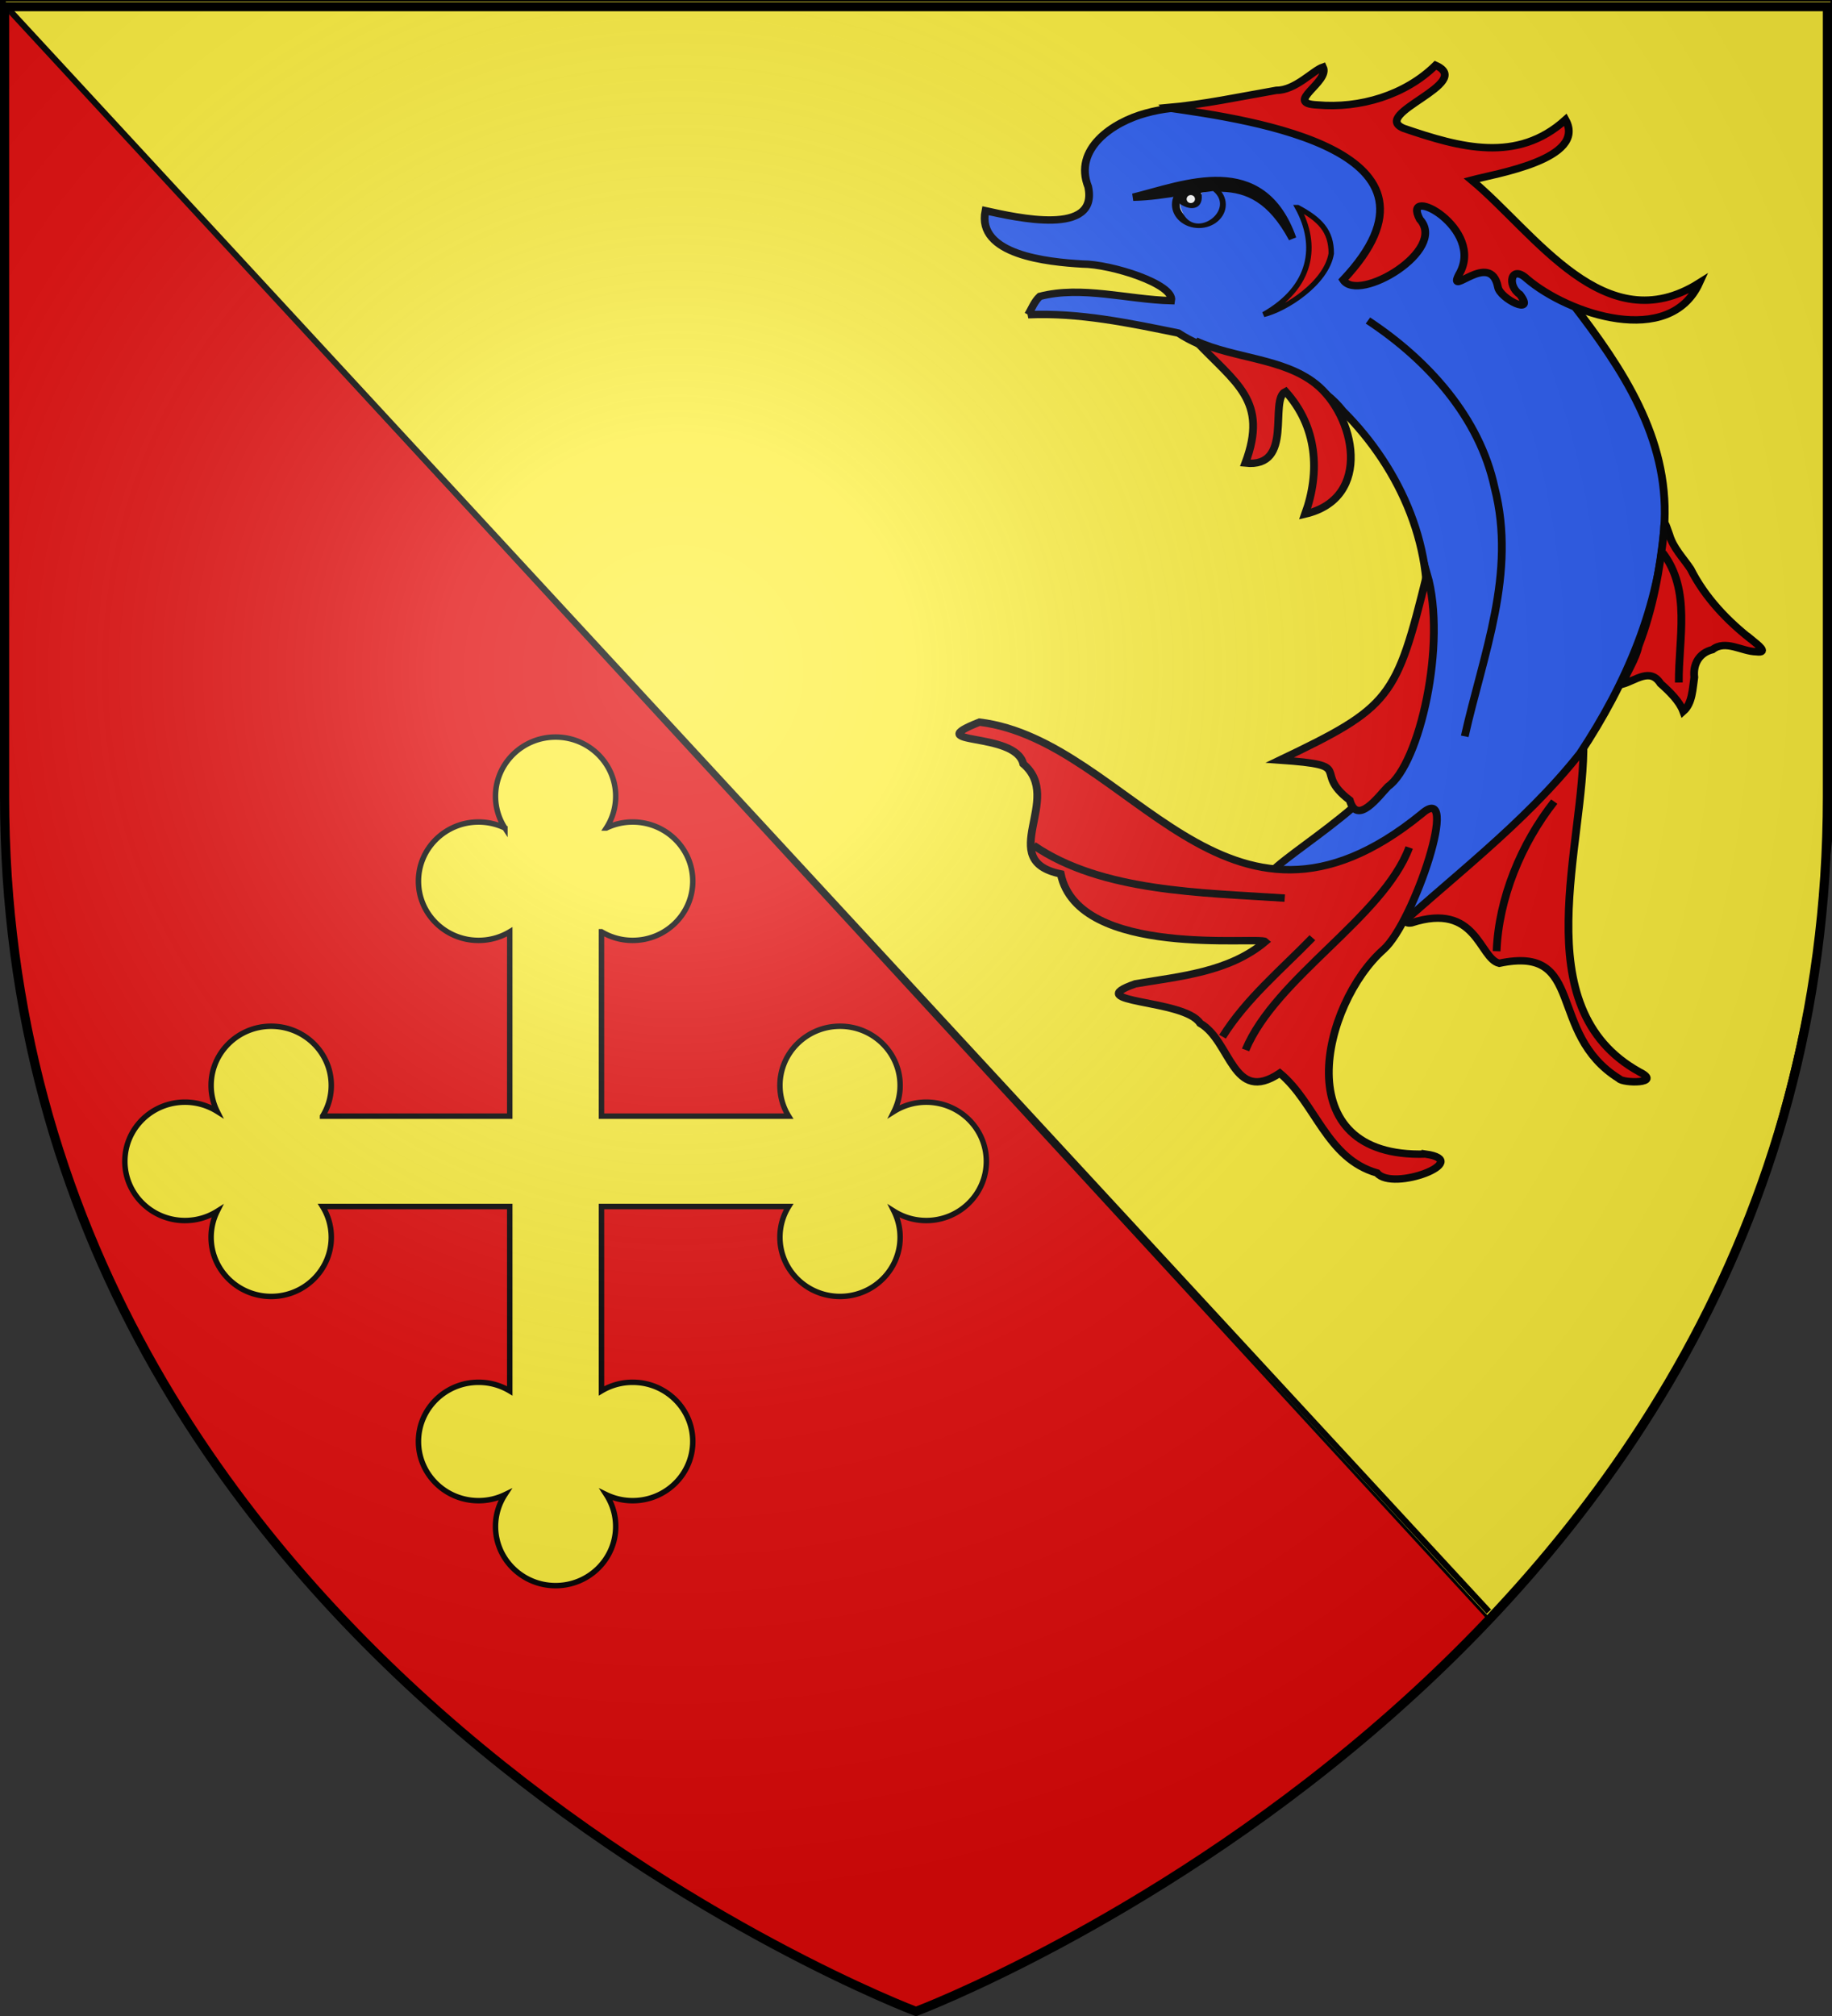
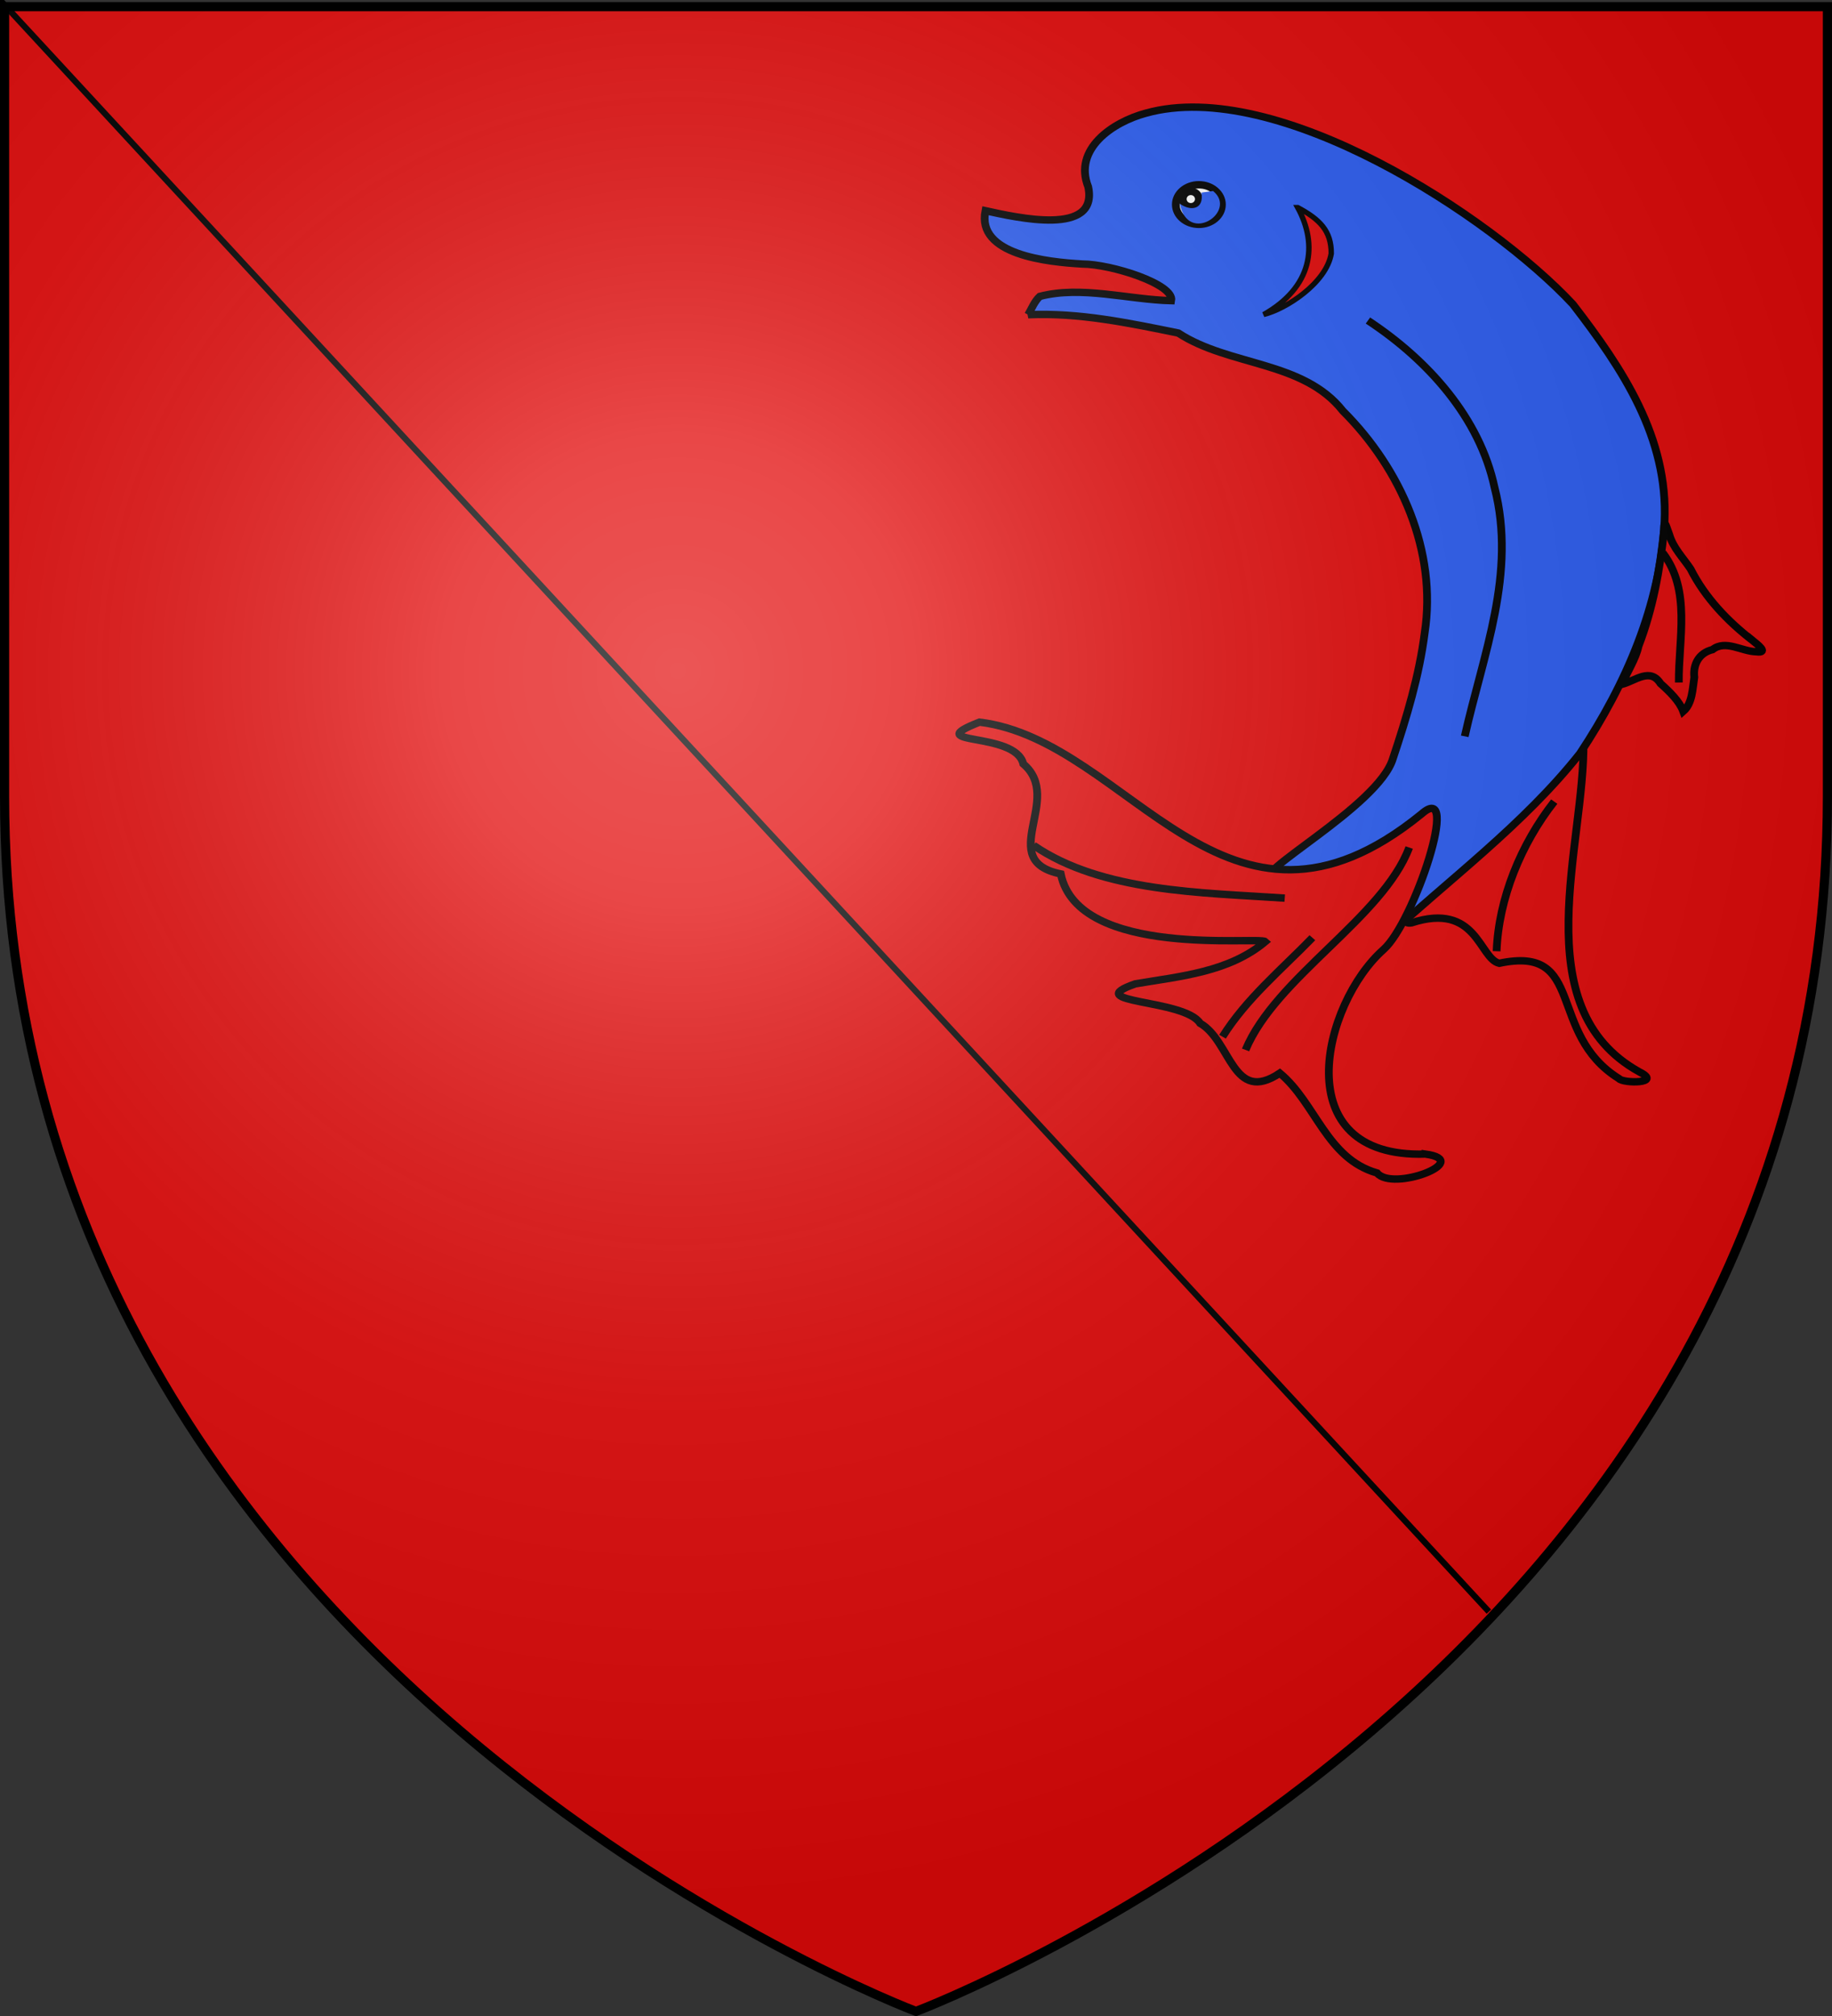
<svg xmlns="http://www.w3.org/2000/svg" xmlns:xlink="http://www.w3.org/1999/xlink" width="600" height="660" version="1.0">
  <rect width="100%" height="100%" fill="#333333" stroke="none" />
  <desc>Flag of Canton of Valais (Wallis)</desc>
  <defs>
    <radialGradient xlink:href="#b" id="c" cx="221.445" cy="226.331" r="300" fx="221.445" fy="226.331" gradientTransform="matrix(1.353 0 0 1.349 -77.63 -85.747)" gradientUnits="userSpaceOnUse" />
    <linearGradient id="b">
      <stop offset="0" style="stop-color:white;stop-opacity:.314" />
      <stop offset=".19" style="stop-color:white;stop-opacity:.251" />
      <stop offset=".6" style="stop-color:#6b6b6b;stop-opacity:.125" />
      <stop offset="1" style="stop-color:black;stop-opacity:.125" />
    </linearGradient>
  </defs>
  <g style="display:inline">
    <path d="M300 658.5s298.5-112.32 298.5-397.772V2.176H1.5v258.552C1.5 546.18 300 658.5 300 658.5" style="fill:#e20909;fill-opacity:1;fill-rule:evenodd;stroke:none;stroke-width:1px;stroke-linecap:butt;stroke-linejoin:miter;stroke-opacity:1" />
-     <path d="m0 0 487.143 529.524C549.058 470.79 589.289 388.73 600 269.898V0z" style="fill:#fdef3c;fill-opacity:1;fill-rule:evenodd;stroke:#000;stroke-width:1px;stroke-linecap:butt;stroke-linejoin:miter;stroke-opacity:1" />
    <path d="M500 540z" style="fill:none;fill-rule:evenodd;stroke:#000;stroke-width:1px;stroke-linecap:butt;stroke-linejoin:miter;stroke-opacity:1" />
    <path d="M487.62 527.62 0 0" style="fill:none;fill-rule:evenodd;stroke:#000;stroke-width:2;stroke-linecap:butt;stroke-linejoin:miter;stroke-miterlimit:4;stroke-dasharray:none;stroke-opacity:1" />
  </g>
-   <path d="M303.362 360.825a19.8 19.8 0 0 0-10.555 3.026 19.05 19.05 0 0 0 1.992-8.5c0-10.702-8.811-19.378-19.682-19.378s-19.68 8.676-19.68 19.378c0 3.684 1.043 7.127 2.855 10.06h-61.299v-60.356a19.8 19.8 0 0 0 10.216 2.812c10.87 0 19.682-8.676 19.682-19.378s-8.812-19.378-19.682-19.378c-3.096 0-6.026.706-8.632 1.961a19.06 19.06 0 0 0 3.073-10.393c0-10.702-8.81-19.378-19.68-19.378s-19.682 8.676-19.682 19.378c0 3.825 1.13 7.39 3.074 10.393a19.86 19.86 0 0 0-8.633-1.961c-10.87 0-19.681 8.676-19.681 19.378s8.811 19.378 19.68 19.378c3.742 0 7.239-1.028 10.217-2.812v60.355h-61.3a19.06 19.06 0 0 0 2.857-10.059c0-10.702-8.812-19.378-19.681-19.378s-19.682 8.676-19.682 19.378c0 3.05.718 5.933 1.993 8.5a19.8 19.8 0 0 0-10.556-3.026c-10.87 0-19.682 8.675-19.682 19.378s8.812 19.378 19.682 19.378c3.885 0 7.505-1.113 10.555-3.026a19.06 19.06 0 0 0-1.992 8.5c0 10.702 8.812 19.378 19.682 19.378s19.681-8.676 19.681-19.378c0-3.684-1.044-7.127-2.856-10.06h61.3v60.356a19.8 19.8 0 0 0-10.217-2.812c-10.87 0-19.681 8.676-19.681 19.378s8.811 19.378 19.68 19.378a19.85 19.85 0 0 0 8.634-1.96 19.06 19.06 0 0 0-3.074 10.392c0 10.703 8.812 19.379 19.681 19.379s19.681-8.676 19.681-19.379c0-3.825-1.13-7.388-3.073-10.392a19.85 19.85 0 0 0 8.632 1.96c10.87 0 19.682-8.675 19.682-19.378s-8.812-19.378-19.682-19.378a19.8 19.8 0 0 0-10.216 2.812v-60.355h61.3a19.06 19.06 0 0 0-2.857 10.059c0 10.702 8.812 19.378 19.681 19.378s19.682-8.676 19.682-19.378c0-3.05-.717-5.933-1.992-8.5a19.8 19.8 0 0 0 10.555 3.026c10.87 0 19.682-8.676 19.682-19.378s-8.812-19.378-19.682-19.378z" style="fill:#fdef3c;fill-opacity:1;stroke:#000;stroke-width:1.789;stroke-miterlimit:4;stroke-dasharray:none;stroke-opacity:1" />
  <path d="M406.933 431.947c-26.006-15.103-12.025-53.562-12.483-77.482-3.491 5.487-7.9 10.285-12.605 14.742-1.408 2.502-33.725 29.081-25.875 27.83 14.66-4.984 15.125 8.345 19.64 9.472 19.505-4.338 10.542 16.415 26.778 27.017.858 1.172 9.908 1.232 4.545-1.58z" style="fill:#e20909;fill-opacity:1;stroke:#000;stroke-width:1.736" transform="matrix(1.464 0 0 1.397 -58.88 -252.532)" />
  <path d="M270.219 254.526c11.357-.54 22.55 1.932 33.585 4.285 11.432 7.834 27.946 6.443 36.83 18.262 13.07 13.664 21.087 32.966 18.297 52.021-1.22 10.034-4.043 19.828-7.094 29.402-3.22 11.344-32.93 27.555-27.246 28.55 24.147-2.26 47.83-24.272 24.882 10.805-2.34 4.073-5.72 9.777-.205 3.632 14.983-14.497 31.787-27.456 44.408-44.16 10.334-16.34 17.945-34.756 18.913-54.246.87-19.727-9.35-35.866-20.518-51.031-18.332-20.583-66.122-53.372-95.52-44.753-7.472 2.109-16.241 8.401-12.892 17.252 2.355 11.651-15.936 7.215-22.995 5.601-2.048 10.402 14.027 12.02 21.635 12.495 6.508.004 20.676 4.72 19.937 8.592-9.706-.256-20.043-3.558-29.404-1.007-1.217 1.194-1.797 2.843-2.613 4.3z" style="fill:#2b5df2;fill-opacity:1;stroke:#000;stroke-width:1.736" transform="matrix(1.464 0 0 1.397 -58.88 -252.532)" />
  <path d="M359.102 451.22c-31.49 1.036-23.01-35.272-9.38-47.926 6.866-6.376 17.475-40.041 8.523-31.795-43.962 37.545-65.196-17.182-98.899-21.503-13.735 5.66 8.017 1.995 9.79 9.788 9.232 8.2-6.39 22.613 8.385 25.787 3.912 19.953 44.509 14.58 45.763 15.866-8.112 7.142-18.934 8.1-29.077 9.89-12.732 4.646 10.987 3.498 14.486 9.24 6.98 4.18 7.234 19.108 17.833 11.688 8.04 6.99 10.436 20.013 21.752 23.398 3.488 4.463 21.7-2.841 10.824-4.434zM432.428 330.983c-5.738-4.618-10.798-10.206-14.013-16.883-1.673-2.625-3.882-4.92-4.743-8.005-.572-1.462-1.183-4.263-1.18-1.176-.911 9.257-2.49 18.508-5.714 27.265-.656 3.165-2.643 6.147-3.665 8.948 3.052-.893 6.27-3.973 8.584-.173 2.051 1.911 4.246 4.153 5.078 6.525 2.061-1.879 2.082-5.324 2.478-7.996-.32-3.01 1.01-5.692 4.071-6.488 2.934-2.39 6.533.449 9.801.504 2.982.407.002-1.92-.697-2.521z" style="fill:#e20909;fill-opacity:1;stroke:#000;stroke-width:1.736" transform="matrix(1.464 0 0 1.397 -58.88 -252.532)" />
-   <path d="M342.17 368.294c1.669 6.094 6.456-.952 8.56-3.211 7.014-5.127 13.237-33.583 8.74-49.804-6.903 29.306-8.054 31.136-32.942 43.61 17.51 1.287 6.903 2.428 15.642 9.405zM334.53 270.707c-7.282-6.028-18.126-5.893-26.814-10.042 8.964 9.96 16.329 13.979 11.093 28.62 11.039 1.23 5.184-14.876 9.006-16.774 7.084 8.247 7.793 18.8 4.363 28.732 15.275-3.723 11.197-23.215 2.353-30.536zM301.222 206.006c8.271-.741 16.4-2.597 24.557-4.076 4.205.03 8.166-4.644 10.41-5.444 1.622 3.52-8.97 8.511-1.283 8.871 9.588.892 19.685-2.324 26.456-9.29 9.01 4.162-14.888 11.446-7.093 14.787 12.62 4.52 25.333 8.213 36.17-2.03 4.886 9.283-15.815 12.68-21.006 14.147 14.27 12.43 29.803 38.063 50.934 24.098-6.637 15.28-29.247 7.387-38.575-.97-3.588-3.465-4.516 1.62-1.561 3.677 3.665 5.135-4.467 1.054-4.91-1.75-1.64-8.73-11.374 2.67-8.754-2.861 6.177-10.763-13.025-21.6-8.736-13.019 6.359 7.238-13.727 19.736-17.132 14.207 27.205-30.286-19.939-37.425-39.477-40.347z" style="fill:#e20909;fill-opacity:1;stroke:#000;stroke-width:1.736" transform="matrix(1.464 0 0 1.397 -58.88 -252.532)" />
  <path d="M346.24 255.88c13.45 9.283 24.998 22.789 28.327 39.142 4.943 20.118-2.542 39-6.67 58.302M412.178 310.3c6.418 8.827 3.52 20.176 3.608 30.418M271.43 378.868c15.262 11.002 37.832 11.062 56.196 12.373M313.708 423.72c5.286-8.861 13.156-15.71 20.106-23.199M318.861 426.815c6.735-16.994 30.74-31.018 36.606-47.43M375.026 403.679c.443-12.324 5.456-25.146 12.89-35.057" style="fill:none;stroke:#000;stroke-width:1.736" transform="matrix(1.464 0 0 1.397 -58.88 -252.532)" />
  <path d="M330.52 229.392c4.651 8.883 3.23 18.674-7.613 25.085 4.891-1.217 14.036-7.354 15.124-14.288.033-5.35-2.603-8.042-7.51-10.797z" style="fill:#e20909;fill-opacity:1;fill-rule:evenodd;stroke:#000;stroke-width:1.213px;stroke-linecap:butt;stroke-linejoin:miter;stroke-opacity:1" transform="matrix(1.464 0 0 1.397 -58.88 -252.532)" />
  <g transform="matrix(1.464 0 0 1.397 -58.88 -252.532)">
    <ellipse cx="471.716" cy="478.45" rx="2.97" ry="2.672" style="fill:#fff;fill-opacity:1;stroke:#000" transform="matrix(1.736 0 0 1.736 -510.482 -601.884)" />
    <circle cx="470.677" cy="477.708" r="1.039" style="fill:#fff;fill-opacity:1;stroke:#000" transform="matrix(1.736 0 0 1.736 -510.482 -601.884)" />
-     <path d="M293.716 226.987c11.406-2.941 28.796-10.682 35.65 9.687-9.381-18.326-20.979-9.995-35.65-9.687z" style="fill:#000;fill-opacity:1;stroke:#000;stroke-width:1.736" />
  </g>
  <path d="M59.602 33.953c.635 3.721-2.13 4.582-4.842 2.607 1.862 9.81 13.037 1.739 7.45-2.98z" style="fill:#2b5df2;fill-opacity:1;fill-rule:evenodd;stroke:none;stroke-width:1px;stroke-linecap:butt;stroke-linejoin:miter;stroke-opacity:1" transform="matrix(1.464 0 0 1.397 306.218 15.626)" />
  <path d="M300 658.5s298.5-112.32 298.5-397.772V2.176H1.5v258.552C1.5 546.18 300 658.5 300 658.5" style="opacity:1;fill:url(#c);fill-opacity:1;fill-rule:evenodd;stroke:none;stroke-width:1px;stroke-linecap:butt;stroke-linejoin:miter;stroke-opacity:1" />
  <path d="M300 658.5S1.5 546.18 1.5 260.728V2.176h597v258.552C598.5 546.18 300 658.5 300 658.5z" style="opacity:1;fill:none;fill-opacity:1;fill-rule:evenodd;stroke:#000;stroke-width:3;stroke-linecap:butt;stroke-linejoin:miter;stroke-miterlimit:4;stroke-dasharray:none;stroke-opacity:1" />
</svg>